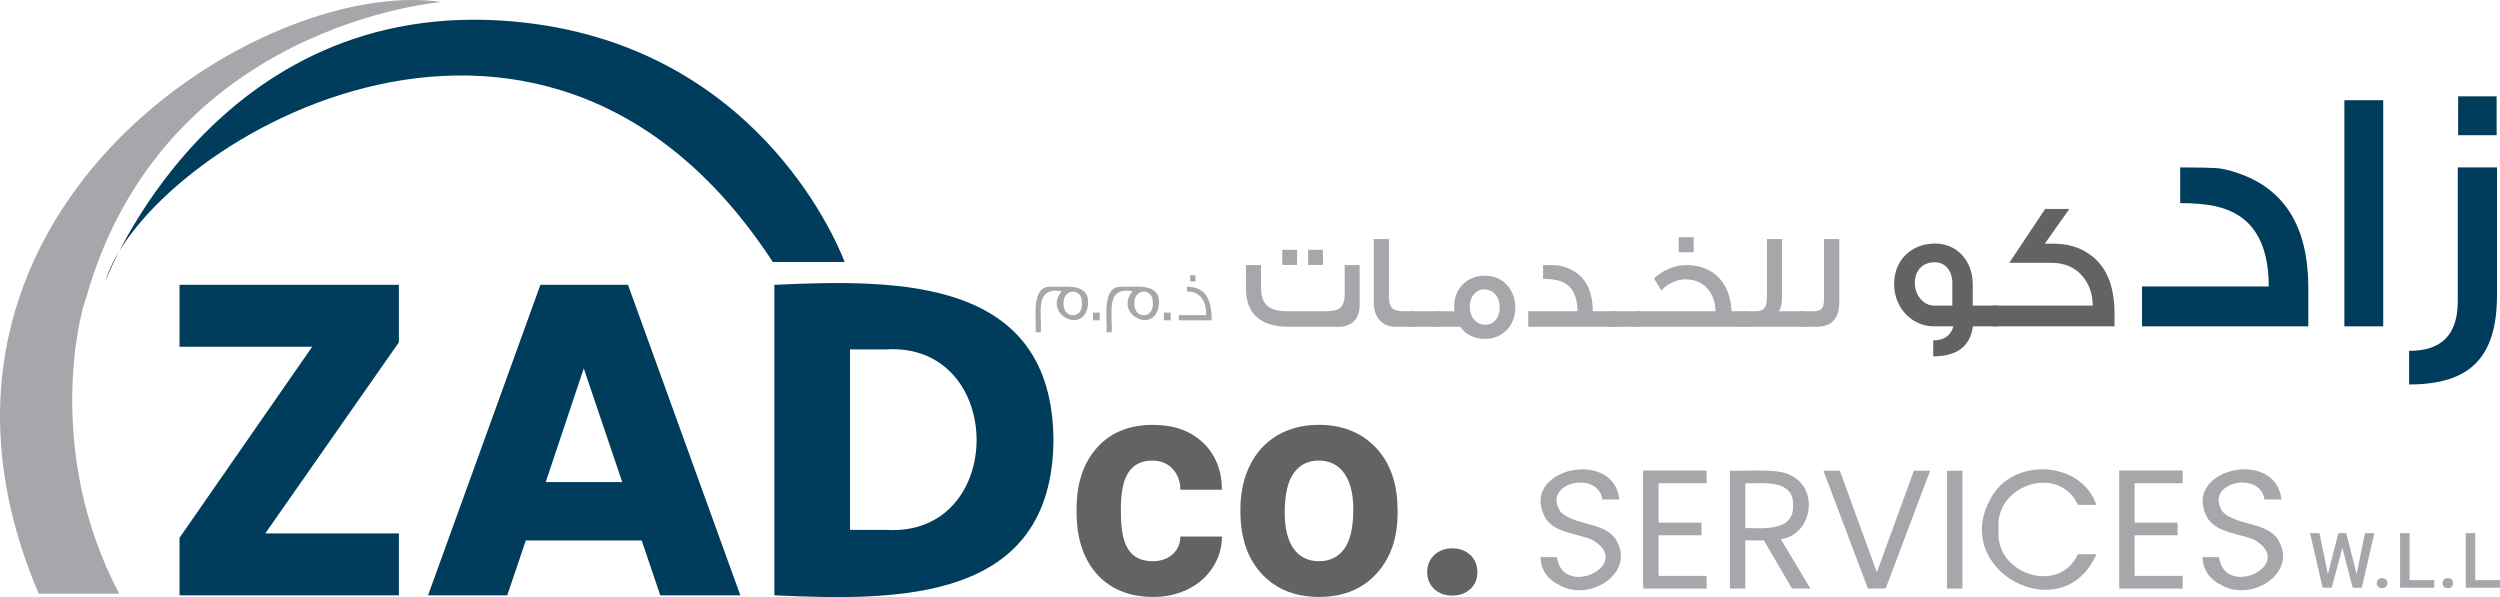
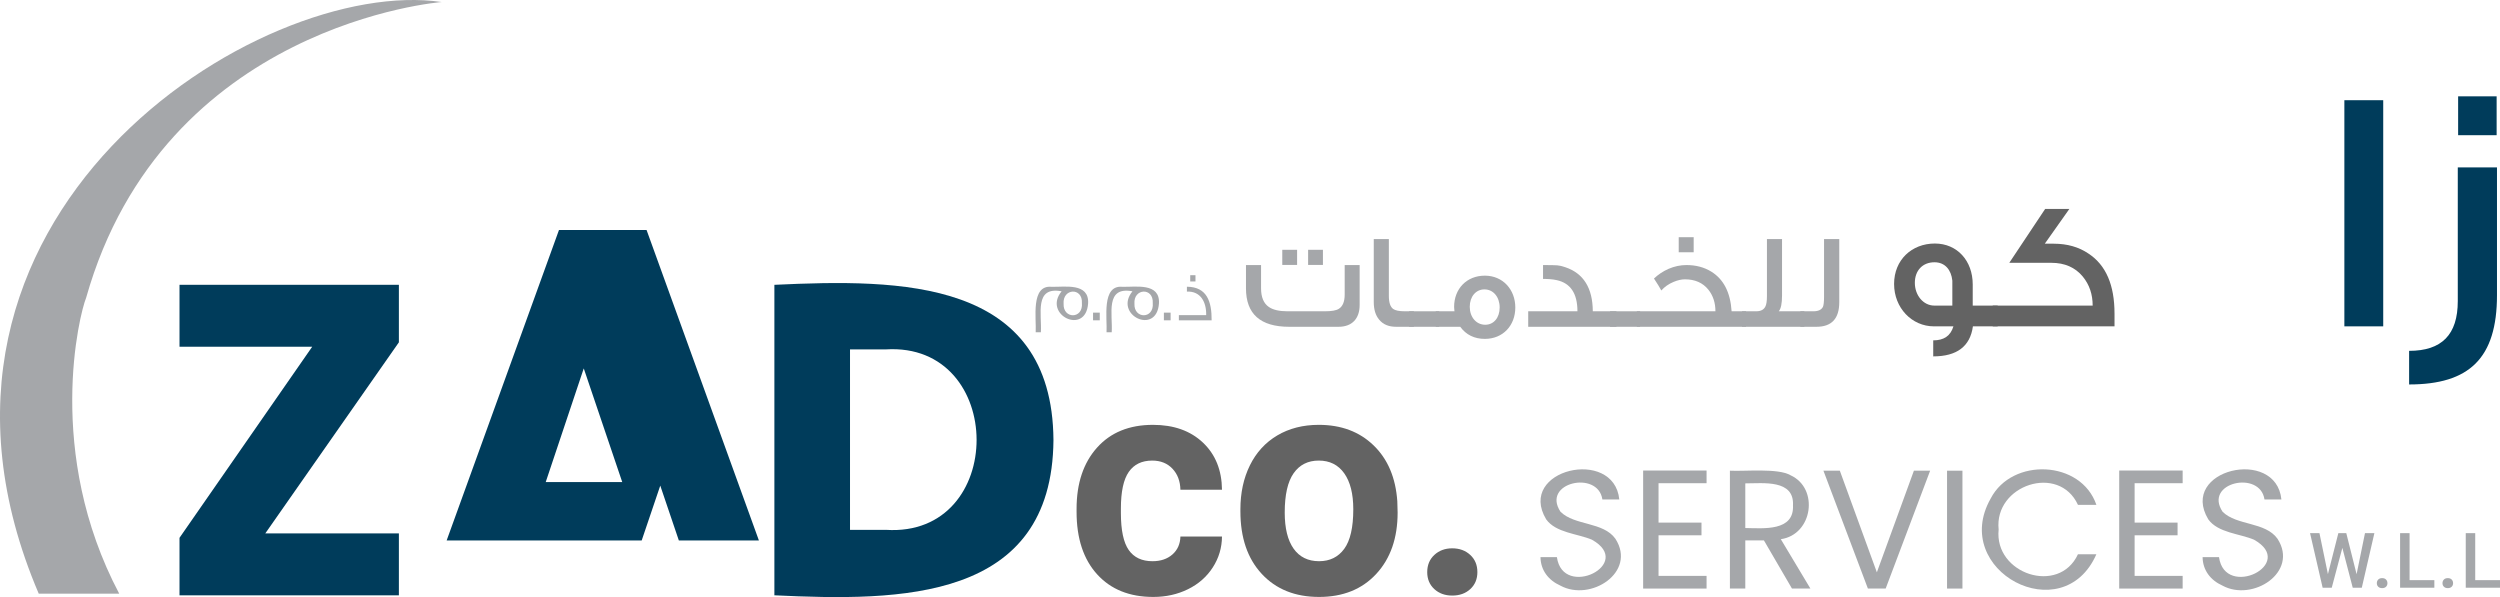
<svg xmlns="http://www.w3.org/2000/svg" id="Layer_1" data-name="Layer 1" viewBox="0 0 439.109 104.875">
  <defs>
    <style>
      .cls-1 {
        fill: #a5a7aa;
      }

      .cls-2 {
        fill: #636363;
      }

      .cls-3 {
        fill: #003c5b;
      }
    </style>
  </defs>
  <path class="cls-2" d="m350.877,57.321h-4.348c-.48,3.517-2.814,5.276-6.971,5.276v-2.814c1.855,0,3.038-.768,3.55-2.462h-3.422c-3.868,0-7.001-3.23-7.001-7.449s3.1-7.099,7.162-7.099c3.9,0,6.65,3.006,6.65,7.194v3.709h4.38v3.645Zm-7.961-3.645v-4.38c-.193-1.887-1.279-3.23-3.134-3.23-2.11,0-3.452,1.471-3.452,3.613,0,2.207,1.502,3.997,3.42,3.997h3.166Z" />
  <path class="cls-2" d="m371.402,55.083v2.238h-21.39v-3.645h17.553c0-1.982-.576-3.677-1.726-5.084-1.344-1.631-3.198-2.43-5.532-2.43h-7.386l6.299-9.464h4.252l-4.316,6.107h1.567c2.366,0,4.412.575,6.139,1.758,3.037,2.015,4.54,5.5,4.54,10.52" />
-   <path class="cls-3" d="m405.441,57.321h-29.206v-7.009h22.258c0-8.055-3.135-12.728-9.345-14.081-1.907-.43-3.997-.553-6.211-.553v-6.272c3.382,0,5.534.062,6.395.123.861.062,2.09.308,3.689.861,8.239,2.767,12.358,9.407,12.42,19.922v7.009Z" />
  <rect class="cls-3" x="411.773" y="17.601" width="6.825" height="39.72" />
  <path class="cls-3" d="m438.579,29.406v22.443c0,11.067-4.857,15.679-15.434,15.679v-5.903c5.719,0,8.548-2.829,8.548-8.731v-23.488h6.886Zm-.062-5.657h-6.763v-6.825h6.763v6.825Z" />
  <path class="cls-1" d="m274.068,102.858c-2.091-.934-3.464-2.704-3.49-5.004h2.881c1.045,7.47,13.756,1.205,6.149-3.061-2.53-1.071-6.337-1.203-8.035-3.579-5.227-8.754,11.909-12.742,12.847-3.49h-2.97c-.774-5.214-10.762-2.959-7.352,2.169,2.496,2.457,7.505,1.735,9.639,4.737,3.783,5.871-4.365,11.122-9.669,8.228" />
  <polygon class="cls-1" points="291.311 84.872 291.311 91.793 298.856 91.793 298.856 94.021 291.311 94.021 291.311 101.15 299.747 101.15 299.747 103.378 288.608 103.378 288.608 82.645 299.747 82.645 299.747 84.872 291.311 84.872" />
  <path class="cls-1" d="m314.749,103.378l-4.932-8.466h-3.267v8.466h-2.703v-20.705c2.574.146,8.459-.49,10.649.802,5.047,2.301,3.898,10.436-1.708,11.229l5.198,8.674h-3.237Zm-8.199-10.635c3.2.05,8.605.613,8.377-3.981.246-4.588-5.227-3.857-8.377-3.861v7.842Z" />
  <polygon class="cls-1" points="339.017 82.674 331.205 103.378 328.086 103.378 320.273 82.674 323.154 82.674 329.659 100.526 336.165 82.674 339.017 82.674" />
  <rect class="cls-1" x="341.987" y="82.674" width="2.704" height="20.704" />
  <path class="cls-1" d="m349.652,87.56c3.75-7.244,15.878-6.757,18.565,1.114h-3.237c-3.339-7.265-14.756-3.494-13.932,4.337-.81,7.794,10.595,11.567,13.932,4.337h3.237c-5.898,13.43-25.766,2.891-18.565-9.788" />
  <polygon class="cls-1" points="374.931 84.872 374.931 91.793 382.475 91.793 382.475 94.021 374.931 94.021 374.931 101.15 383.367 101.15 383.367 103.378 372.227 103.378 372.227 82.645 383.367 82.645 383.367 84.872 374.931 84.872" />
  <path class="cls-1" d="m390.362,102.858c-2.091-.934-3.463-2.704-3.49-5.004h2.881c1.046,7.469,13.755,1.206,6.149-3.061-2.53-1.071-6.337-1.202-8.035-3.579-5.226-8.755,11.909-12.742,12.847-3.49h-2.97c-.773-5.215-10.764-2.958-7.352,2.169,2.496,2.457,7.506,1.735,9.639,4.737,3.782,5.871-4.365,11.122-9.669,8.228" />
  <path class="cls-2" d="m202.43,98.572c1.437,0,2.604-.394,3.502-1.185.898-.791,1.365-1.842,1.401-3.153h7.302c-.018,1.976-.557,3.786-1.617,5.429-1.06,1.644-2.51,2.919-4.351,3.826-1.841.907-3.875,1.36-6.102,1.36-4.168,0-7.454-1.323-9.861-3.974-2.407-2.649-3.61-6.308-3.61-10.978v-.512c0-4.49,1.194-8.074,3.583-10.75s5.667-4.014,9.834-4.014c3.646,0,6.569,1.036,8.769,3.111,2.2,2.075,3.319,4.836,3.355,8.285h-7.302c-.036-1.517-.503-2.749-1.401-3.697s-2.083-1.422-3.556-1.422c-1.814,0-3.184.661-4.109,1.983-.925,1.323-1.387,3.467-1.387,6.435v.81c0,3.004.458,5.163,1.374,6.477.916,1.313,2.308,1.969,4.176,1.969" />
  <path class="cls-2" d="m217.868,89.465c0-2.891.556-5.469,1.67-7.732,1.113-2.263,2.717-4.014,4.808-5.254,2.093-1.239,4.522-1.858,7.288-1.858,3.935,0,7.143,1.203,9.632,3.61,2.488,2.407,3.876,5.676,4.162,9.806l.055,1.994c0,4.473-1.249,8.06-3.745,10.764-2.498,2.703-5.847,4.054-10.05,4.054s-7.557-1.346-10.062-4.041c-2.506-2.694-3.758-6.358-3.758-10.992v-.351Zm7.785.553c0,2.771.522,4.889,1.563,6.355,1.042,1.466,2.532,2.199,4.472,2.199,1.886,0,3.359-.725,4.419-2.172,1.058-1.448,1.589-3.764,1.589-6.948,0-2.717-.531-4.822-1.589-6.314-1.06-1.494-2.551-2.24-4.473-2.24-1.904,0-3.376.742-4.418,2.226-1.041,1.484-1.563,3.782-1.563,6.894" />
  <path class="cls-2" d="m250.683,100.485c0-1.239.417-2.244,1.253-3.017.835-.772,1.881-1.159,3.138-1.159,1.276,0,2.331.387,3.166,1.159.836.773,1.253,1.778,1.253,3.017,0,1.222-.413,2.214-1.239,2.977-.826.764-1.886,1.146-3.18,1.146-1.275,0-2.326-.382-3.152-1.146-.826-.763-1.239-1.755-1.239-2.977" />
  <polygon class="cls-1" points="413.92 100.858 415.394 93.644 417.046 93.644 414.835 103.228 413.242 103.228 411.42 96.231 409.556 103.228 407.957 103.228 405.745 93.644 407.397 93.644 408.885 100.845 410.715 93.644 412.11 93.644 413.92 100.858" />
  <path class="cls-1" d="m418.402,101.543c.298,0,.528.084.691.253.162.169.243.381.243.635,0,.251-.081.458-.243.623-.163.165-.393.246-.691.246-.285,0-.511-.081-.678-.243-.167-.163-.25-.37-.25-.626,0-.254.081-.466.243-.635.163-.169.391-.253.685-.253" />
  <polygon class="cls-1" points="423.227 101.899 427.578 101.899 427.578 103.228 421.562 103.228 421.562 93.645 423.227 93.645 423.227 101.899" />
  <path class="cls-1" d="m429.935,101.543c.298,0,.528.084.691.253.162.169.243.381.243.635,0,.251-.081.458-.243.623-.163.165-.393.246-.691.246-.285,0-.511-.081-.678-.243-.167-.163-.25-.37-.25-.626,0-.254.081-.466.243-.635.163-.169.391-.253.685-.253" />
  <polygon class="cls-1" points="434.758 101.899 439.109 101.899 439.109 103.228 433.093 103.228 433.093 93.645 434.758 93.645 434.758 101.899" />
  <polygon class="cls-3" points="70.061 60.126 46.6 93.685 70.061 93.685 70.061 104.561 31.53 104.561 31.53 94.463 54.835 60.903 31.53 60.903 31.53 50.027 70.061 50.027 70.061 60.126" />
-   <path class="cls-3" d="m112.709,94.928h-20.352l-3.263,9.633h-13.906l19.732-54.534h15.382l19.731,54.534h-14.061l-3.263-9.633Zm-10.176-30.219l-6.681,19.965h13.44l-6.759-19.965Z" />
+   <path class="cls-3" d="m112.709,94.928h-20.352h-13.906l19.732-54.534h15.382l19.731,54.534h-14.061l-3.263-9.633Zm-10.176-30.219l-6.681,19.965h13.44l-6.759-19.965Z" />
  <path class="cls-3" d="m185.034,77.293c-.224,28.342-26.89,28.319-49.018,27.268v-54.534c22.136-1.038,48.815-1.114,49.018,27.266m-29.442,15.77c21.317,1.379,21.194-33.005,0-31.694h-6.292v31.694h6.292Z" />
-   <path class="cls-3" d="m90.231,3.777C37.469-.966,18.498,49.425,18.498,49.425c6.926-23.193,76.092-66.462,117.247-3.402h12.618c-1.646-4.271-16.097-38.468-58.132-42.246" />
  <path class="cls-1" d="m15.124,52.32C28.746,4.117,77.584.357,77.584.357,45.681-4.355-21.507,37.963,6.802,104.269h14.136c-13.088-24.755-6.976-49.143-5.814-51.949" />
  <path class="cls-1" d="m191.12,53.293c-.401,5.704-8.035,2.005-4.656-2.127-4.856-.912-3.442,4.027-3.643,7.195h-.908c.142-2.418-.912-8.33,2.775-7.987,2.314.066,6.634-.769,6.432,2.919m-1.091-.079c.146-2.778-3.424-2.59-3.216.143-.123,2.694,3.473,2.732,3.216-.143" />
  <rect class="cls-1" x="191.987" y="54.912" width="1.179" height="1.349" />
  <path class="cls-1" d="m203.565,53.293c-.403,5.703-8.028,2.007-4.656-2.127-4.856-.912-3.442,4.027-3.643,7.195h-.908c.142-2.418-.912-8.33,2.775-7.987,2.314.066,6.634-.769,6.432,2.919m-1.091-.079c.146-2.778-3.424-2.59-3.216.143-.123,2.694,3.473,2.732,3.216-.143" />
  <rect class="cls-1" x="204.429" y="54.912" width="1.179" height="1.349" />
  <path class="cls-1" d="m212.816,56.261h-5.756v-.908h4.797c.053-2.302-.982-4.244-3.385-4.135v-.857c3.528.025,4.367,2.605,4.344,5.9m-2.839-6.821h-.921v-1.102h.921v1.102Z" />
  <path class="cls-1" d="m238.813,46.555v7.022c0,2.388-1.337,3.821-3.702,3.821h-8.67c-5.063,0-7.594-2.245-7.594-6.759v-4.084h2.65v4.084c0,1.552.455,2.651,1.362,3.272.717.502,1.815.764,3.272.764h6.544c1.219,0,2.054-.143,2.508-.453.669-.43,1.003-1.266,1.003-2.484v-5.183h2.627Zm-10.986-.024h-2.603v-2.651h2.603v2.651Zm4.538,0h-2.604v-2.651h2.604v2.651Z" />
  <path class="cls-1" d="m248.339,57.398h-3.129c-1.29,0-2.269-.406-2.961-1.242-.645-.764-.956-1.791-.956-3.105v-11.058h2.651v9.984c0,1.17.263,1.934.764,2.292.359.263,1.051.406,2.054.406h1.577v2.723Z" />
  <rect class="cls-1" x="247.501" y="54.675" width="5.279" height="2.723" />
  <path class="cls-1" d="m266.154,54.006c0,3.177-2.174,5.517-5.35,5.517-1.839,0-3.296-.717-4.323-2.126h-4.299v-2.723h3.296l-.024-.119c-.024-.215-.048-.43-.048-.645,0-3.2,2.222-5.493,5.398-5.493s5.35,2.46,5.35,5.589m-2.747,0c0-1.815-1.099-3.177-2.675-3.177-1.505,0-2.579,1.266-2.579,3.058s1.123,3.152,2.722,3.152c1.481,0,2.532-1.218,2.532-3.033" />
  <path class="cls-1" d="m283.92,57.398h-15.5v-2.723h8.646c0-3.129-1.218-4.943-3.631-5.469-.74-.167-1.552-.215-2.412-.215v-2.436c1.313,0,2.15.024,2.485.048.333.024.811.119,1.432.334,3.201,1.075,4.8,3.654,4.825,7.738h4.155v2.723Z" />
  <rect class="cls-1" x="282.794" y="54.675" width="5.279" height="2.723" />
  <path class="cls-1" d="m306.679,57.398h-19.179v-2.723h13.804c0-1.48-.406-2.746-1.241-3.797-.98-1.218-2.365-1.815-4.109-1.815-.596,0-1.266.143-2.005.453-.86.359-1.577.86-2.15,1.505-.263-.501-.693-1.194-1.29-2.101.74-.693,1.576-1.266,2.556-1.696,1.05-.454,2.101-.669,3.152-.669,1.648,0,3.105.382,4.347,1.147,2.174,1.337,3.368,3.654,3.583,6.973h2.532v2.723Zm-9.196-13.088h-2.627v-2.651h2.627v2.651Z" />
  <path class="cls-1" d="m316.92,57.398h-10.939v-2.723h2.485c.788,0,1.313-.263,1.599-.812.192-.358.287-.979.287-1.815v-10.055h2.651v9.912c0,1.409-.191,2.316-.573,2.77h4.49v2.723Z" />
  <path class="cls-1" d="m323.056,53.075c0,2.89-1.337,4.323-4.012,4.323h-2.818v-2.723h2.268c.884,0,1.434-.263,1.696-.788.12-.287.191-.86.191-1.719v-10.175h2.675v11.082Z" />
</svg>